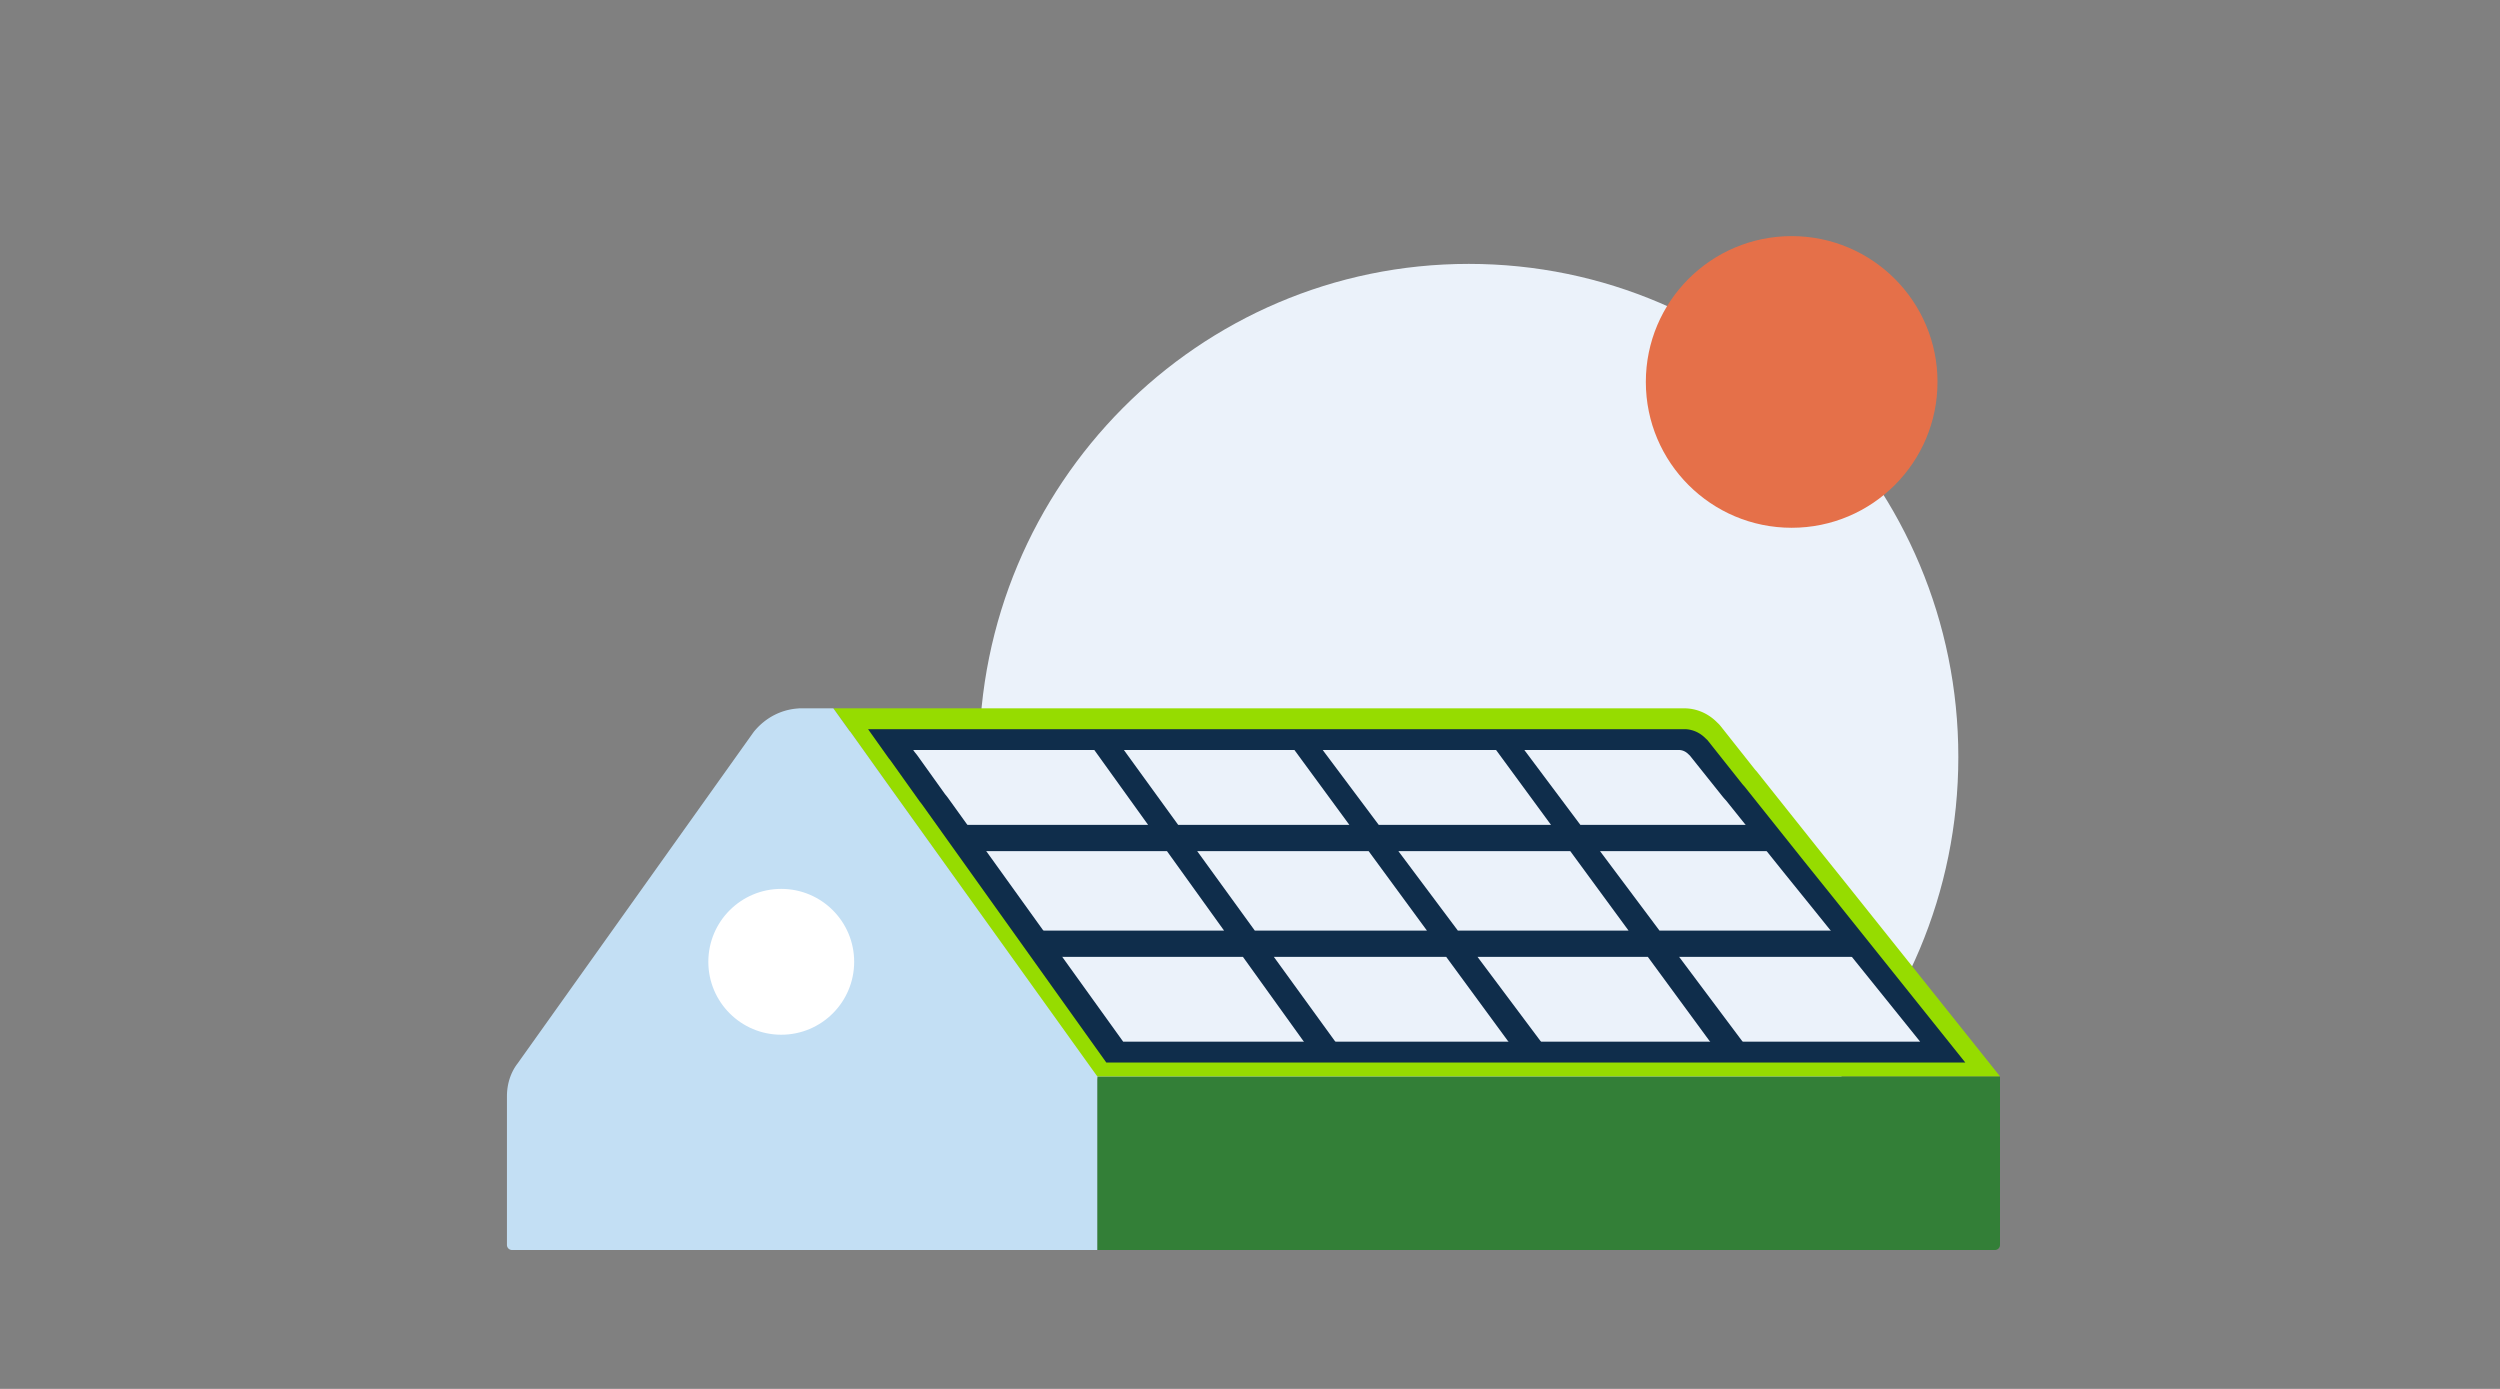
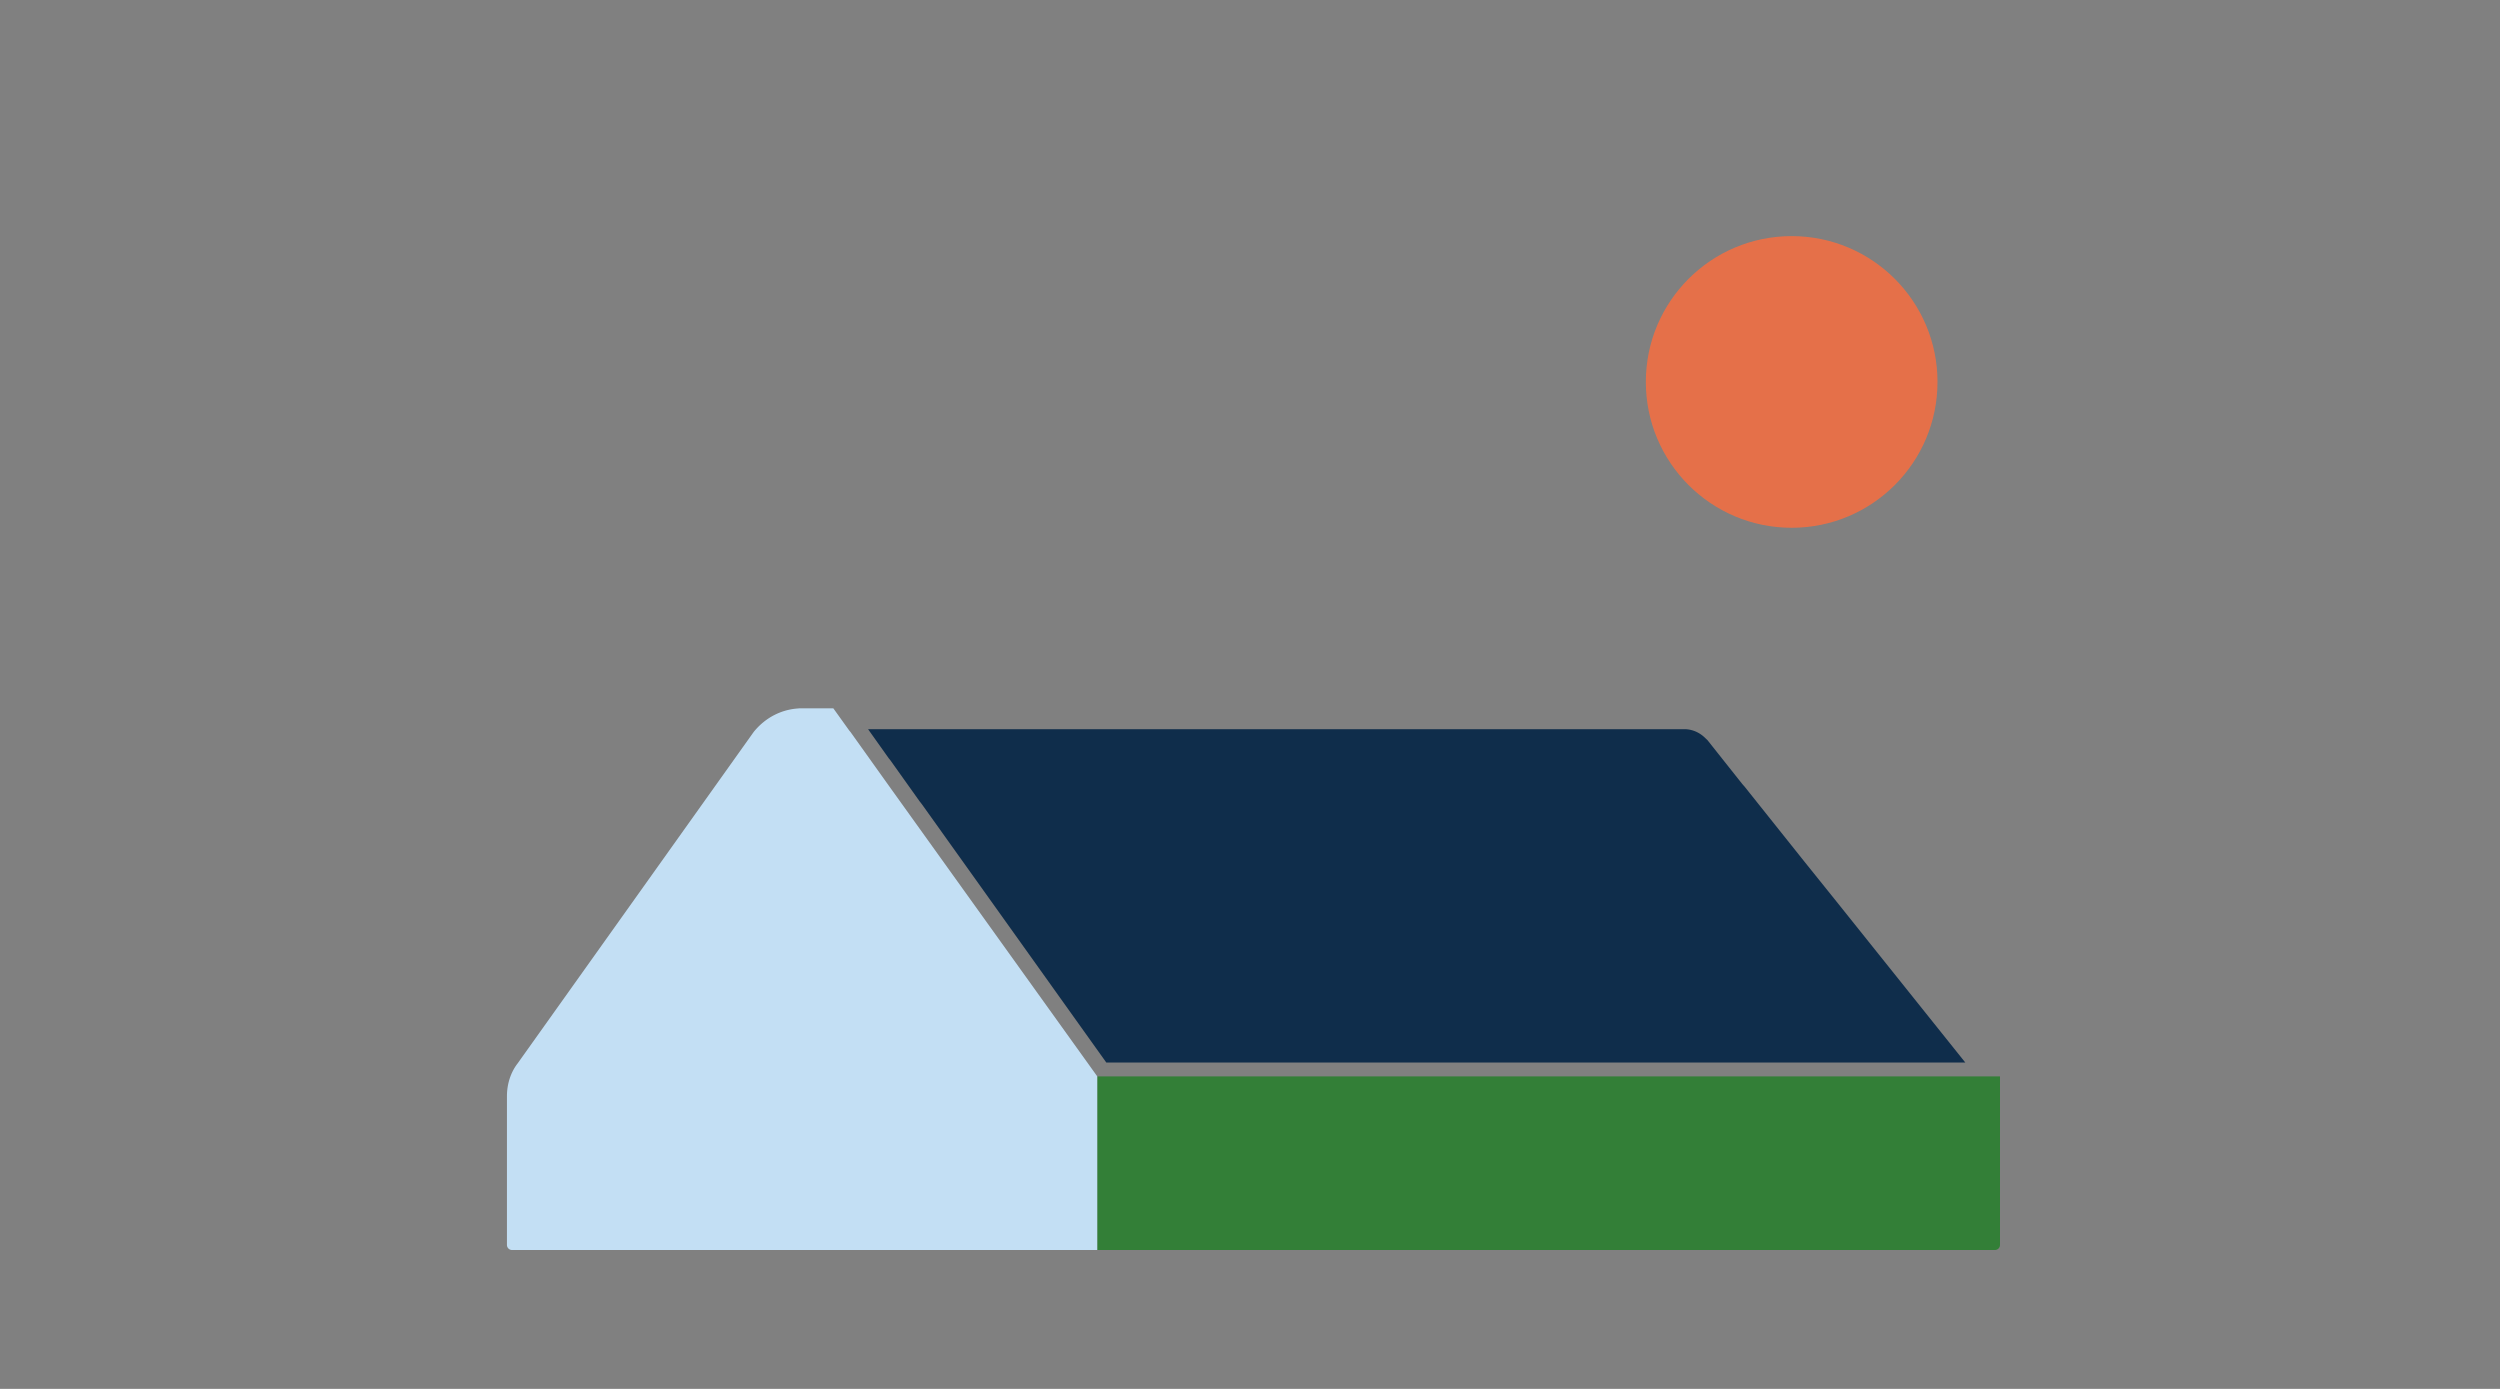
<svg xmlns="http://www.w3.org/2000/svg" width="360" height="200" fill="none">
  <rect width="100%" height="100%" fill="#808080" stroke="none" />
-   <path d="M211.5 180c38.936 0 70.5-31.788 70.5-71s-31.564-71-70.5-71S141 69.788 141 109s31.564 71 70.5 71z" fill="#EBF2FA" />
  <path d="M158 155v25h129.279a.731.731 0 0 0 .721-.737V155H158z" fill="#337F37" />
  <path d="M258 76c11.598 0 21-9.402 21-21s-9.402-21-21-21-21 9.402-21 21 9.402 21 21 21z" fill="#E57049" />
-   <path d="M157.791 155a12.41 12.41 0 0 0-.434-.623l-26.841-37.692a5.16 5.16 0 0 0-.303-.381l-4.184-5.891a4.264 4.264 0 0 0-.296-.377l-3.316-4.677L120 102h122.526c1.748 0 3.421.71 4.703 1.993.054.054.112.108.17.163.152.134.278.29.412.456l4.833 6.109c.101.127.206.246.315.359l8.746 10.989 4.28 5.34L288 154.996H157.787l.004.004z" fill="#96DC00" />
  <path d="m159.302 152.996-26.49-37.102a7.63 7.63 0 0 0-.363-.468l-4.104-5.762a5.854 5.854 0 0 0-.36-.465L125 105h117.541c1.12 0 2.2.461 3.035 1.297.04.039.249.237.292.273.018.025 4.929 6.213 4.929 6.213.129.162.255.306.385.443l8.647 10.84 4.274 5.316L283 153H159.306l-.004-.004z" fill="#0F2D4B" />
-   <path d="m161.734 149.996-25.166-35.021a9.382 9.382 0 0 0-.474-.604l-3.885-5.433a7.76 7.76 0 0 0-.474-.607L131.5 108h110.273c.485 0 .962.212 1.346.593.032.029.126.123.224.209.788.989 4.699 5.886 4.699 5.886.181.223.344.406.51.582l8.309 10.363 4.171 5.159L276.5 150H161.738l-.004-.004z" fill="#EBF2FA" />
  <path fill-rule="evenodd" clip-rule="evenodd" d="M189.629 152.609h.001-.004.003zm33.714-33.83h-24.807l-9.614-12.847-3.979.083 9.365 12.764h-24.654l-9.312-12.847-4.202.061 9.186 12.786h-30.243l2.964 3.787h29.999l8.217 11.437h-28.299l2.964 3.787h28.055l10.646 14.819 4.257-.401-10.452-14.418h24.82l10.114 13.786.221.3v.004l4.656-.08-10.484-14.01h24.528l10.115 13.786.22.3v.004l4.657-.08-10.485-14.01h27.644l-2.772-3.787h-27.705l-8.558-11.437h26.155l-2.773-3.787h-26.216l-9.614-12.847-3.978.083 9.364 12.764zm2.778 3.787h-24.752l8.559 11.437h24.583l-8.39-11.437zm-29.035 0h-24.687l8.29 11.437h24.787l-8.39-11.437z" fill="#0F2D4B" />
  <path fill-rule="evenodd" clip-rule="evenodd" d="M73 179.271v-21.422c0-1.644.483-3.345 1.514-4.686l34.013-47.756c1.705-2.11 4.047-3.257 6.48-3.393L115 102h5l2.298 3.205c.06.068.118.136.175.205l5.574 7.811L158 154.99V180H73.726a.73.73 0 0 1-.726-.729z" fill="#C3DFF4" />
-   <path d="M112.5 149c5.799 0 10.5-4.701 10.5-10.5s-4.701-10.5-10.5-10.5-10.5 4.701-10.5 10.5 4.701 10.5 10.5 10.5z" fill="#fff" />
</svg>